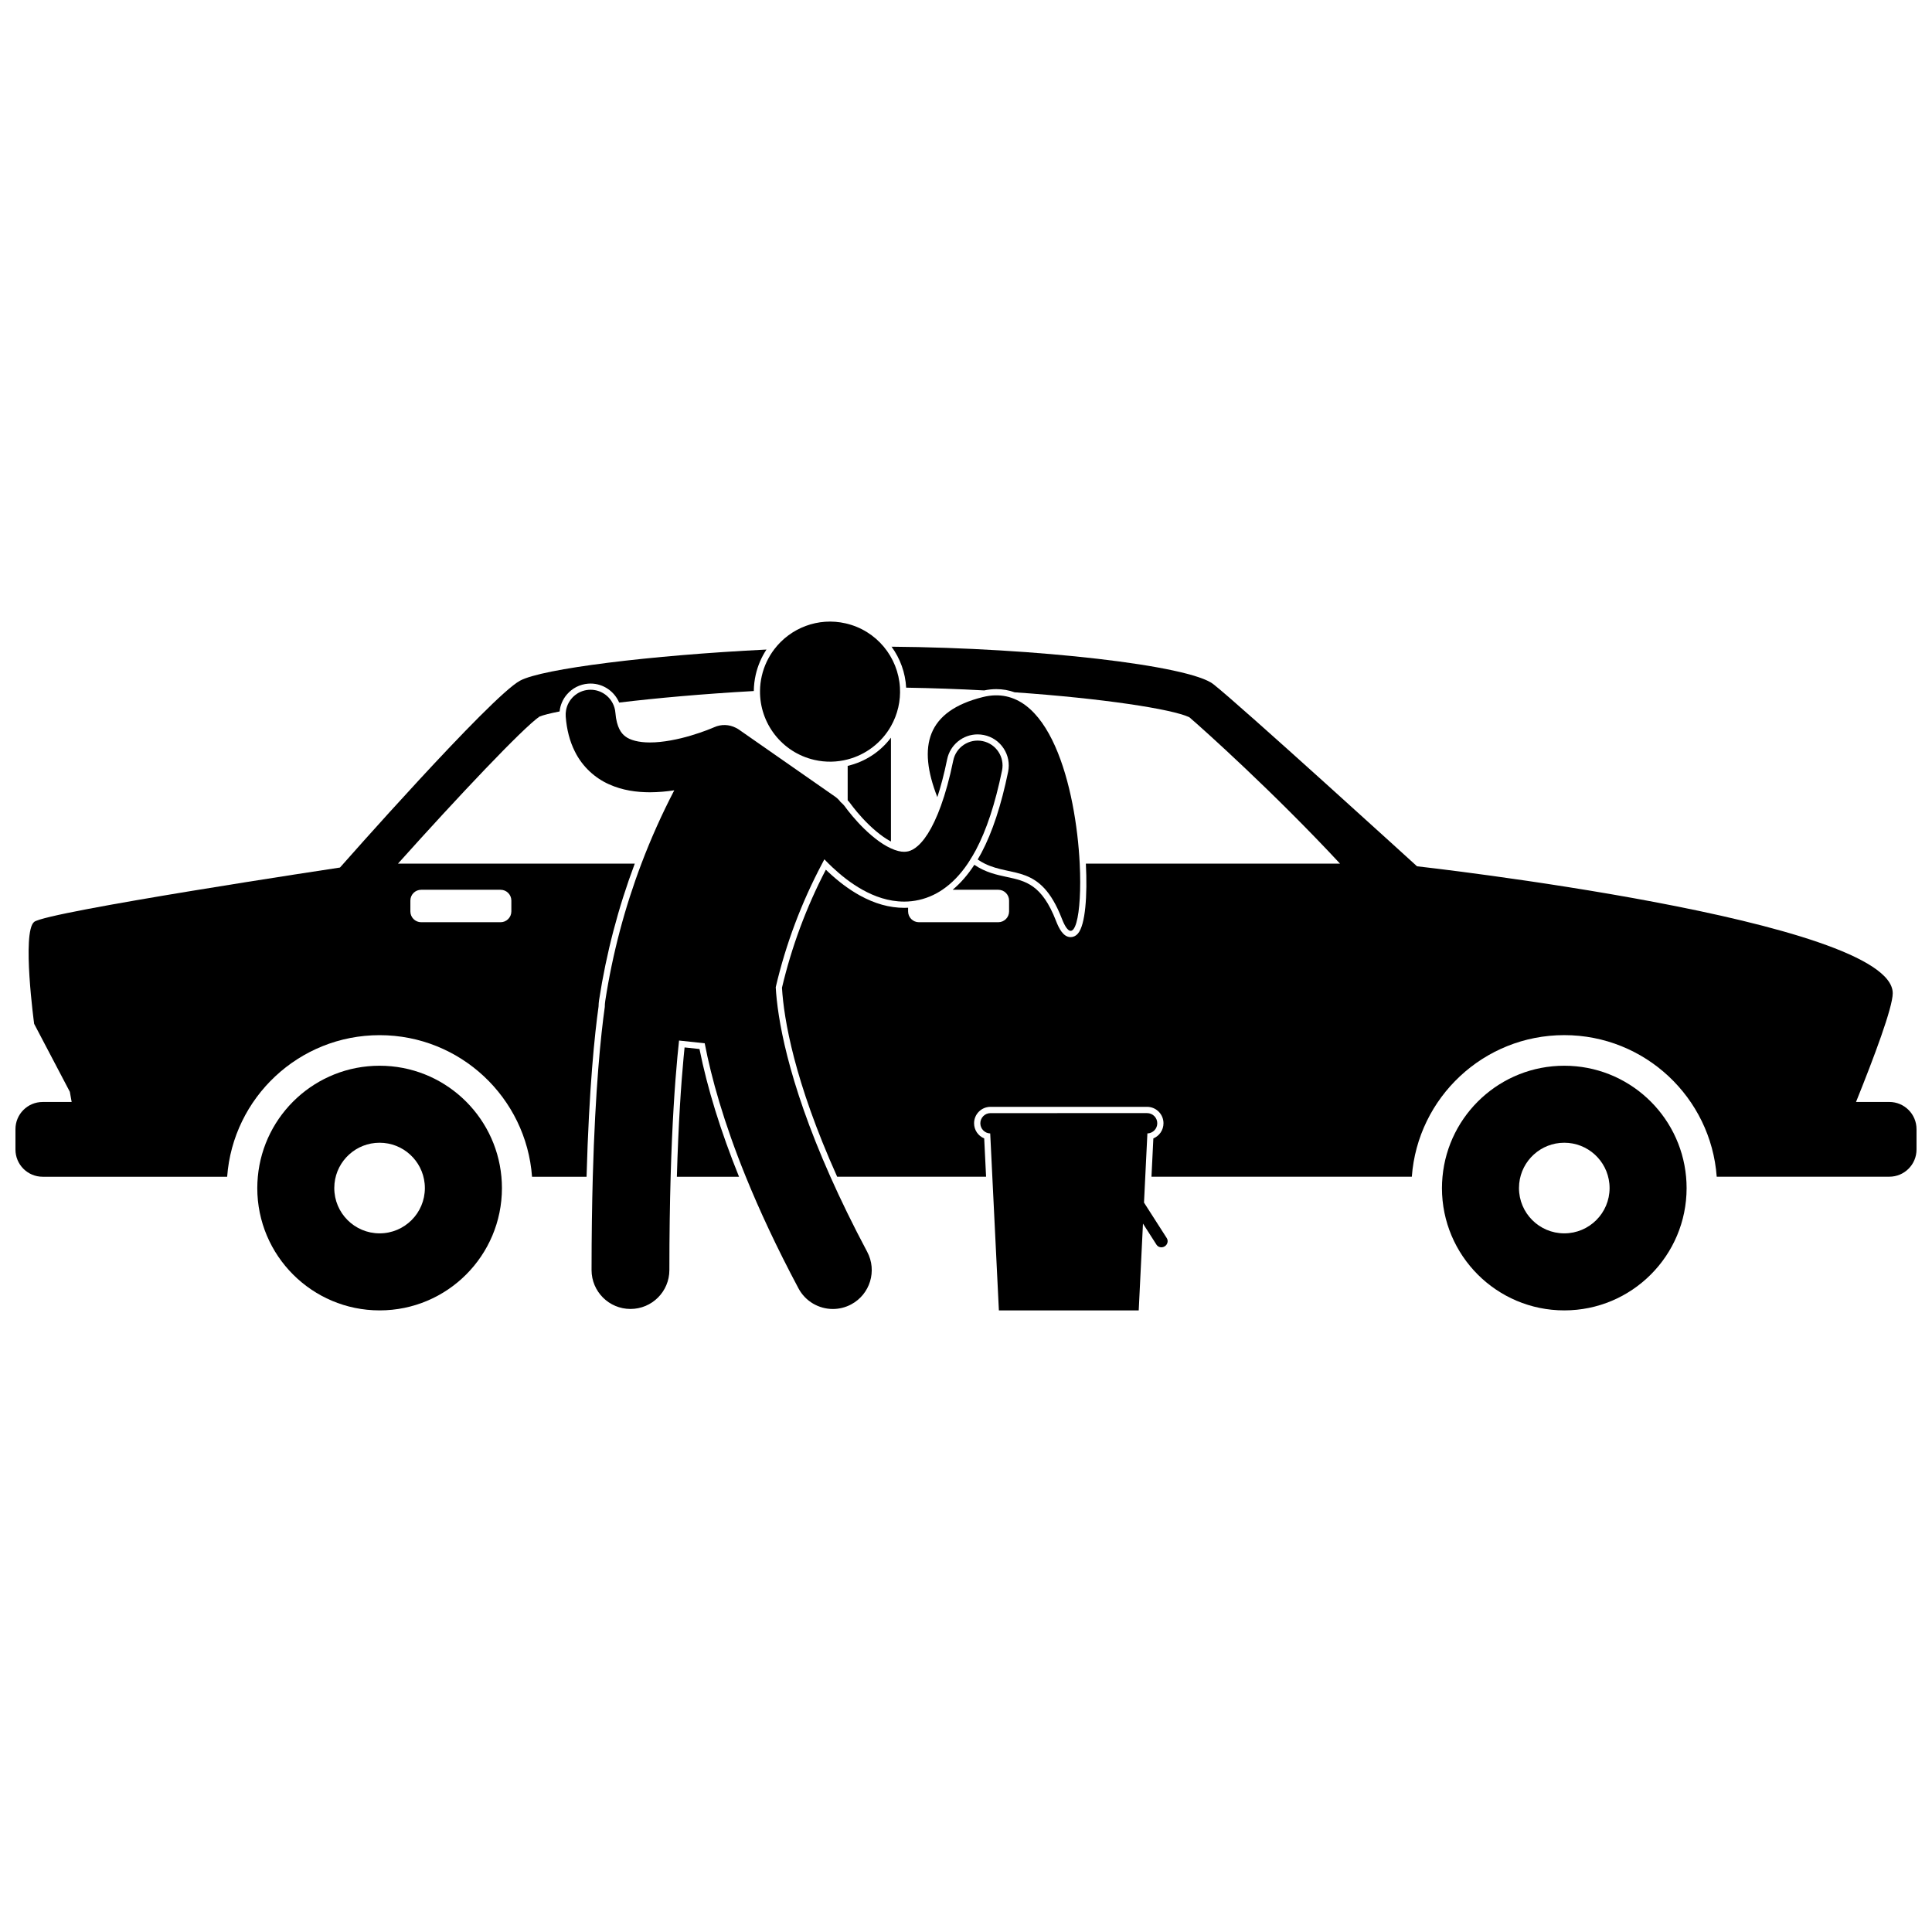
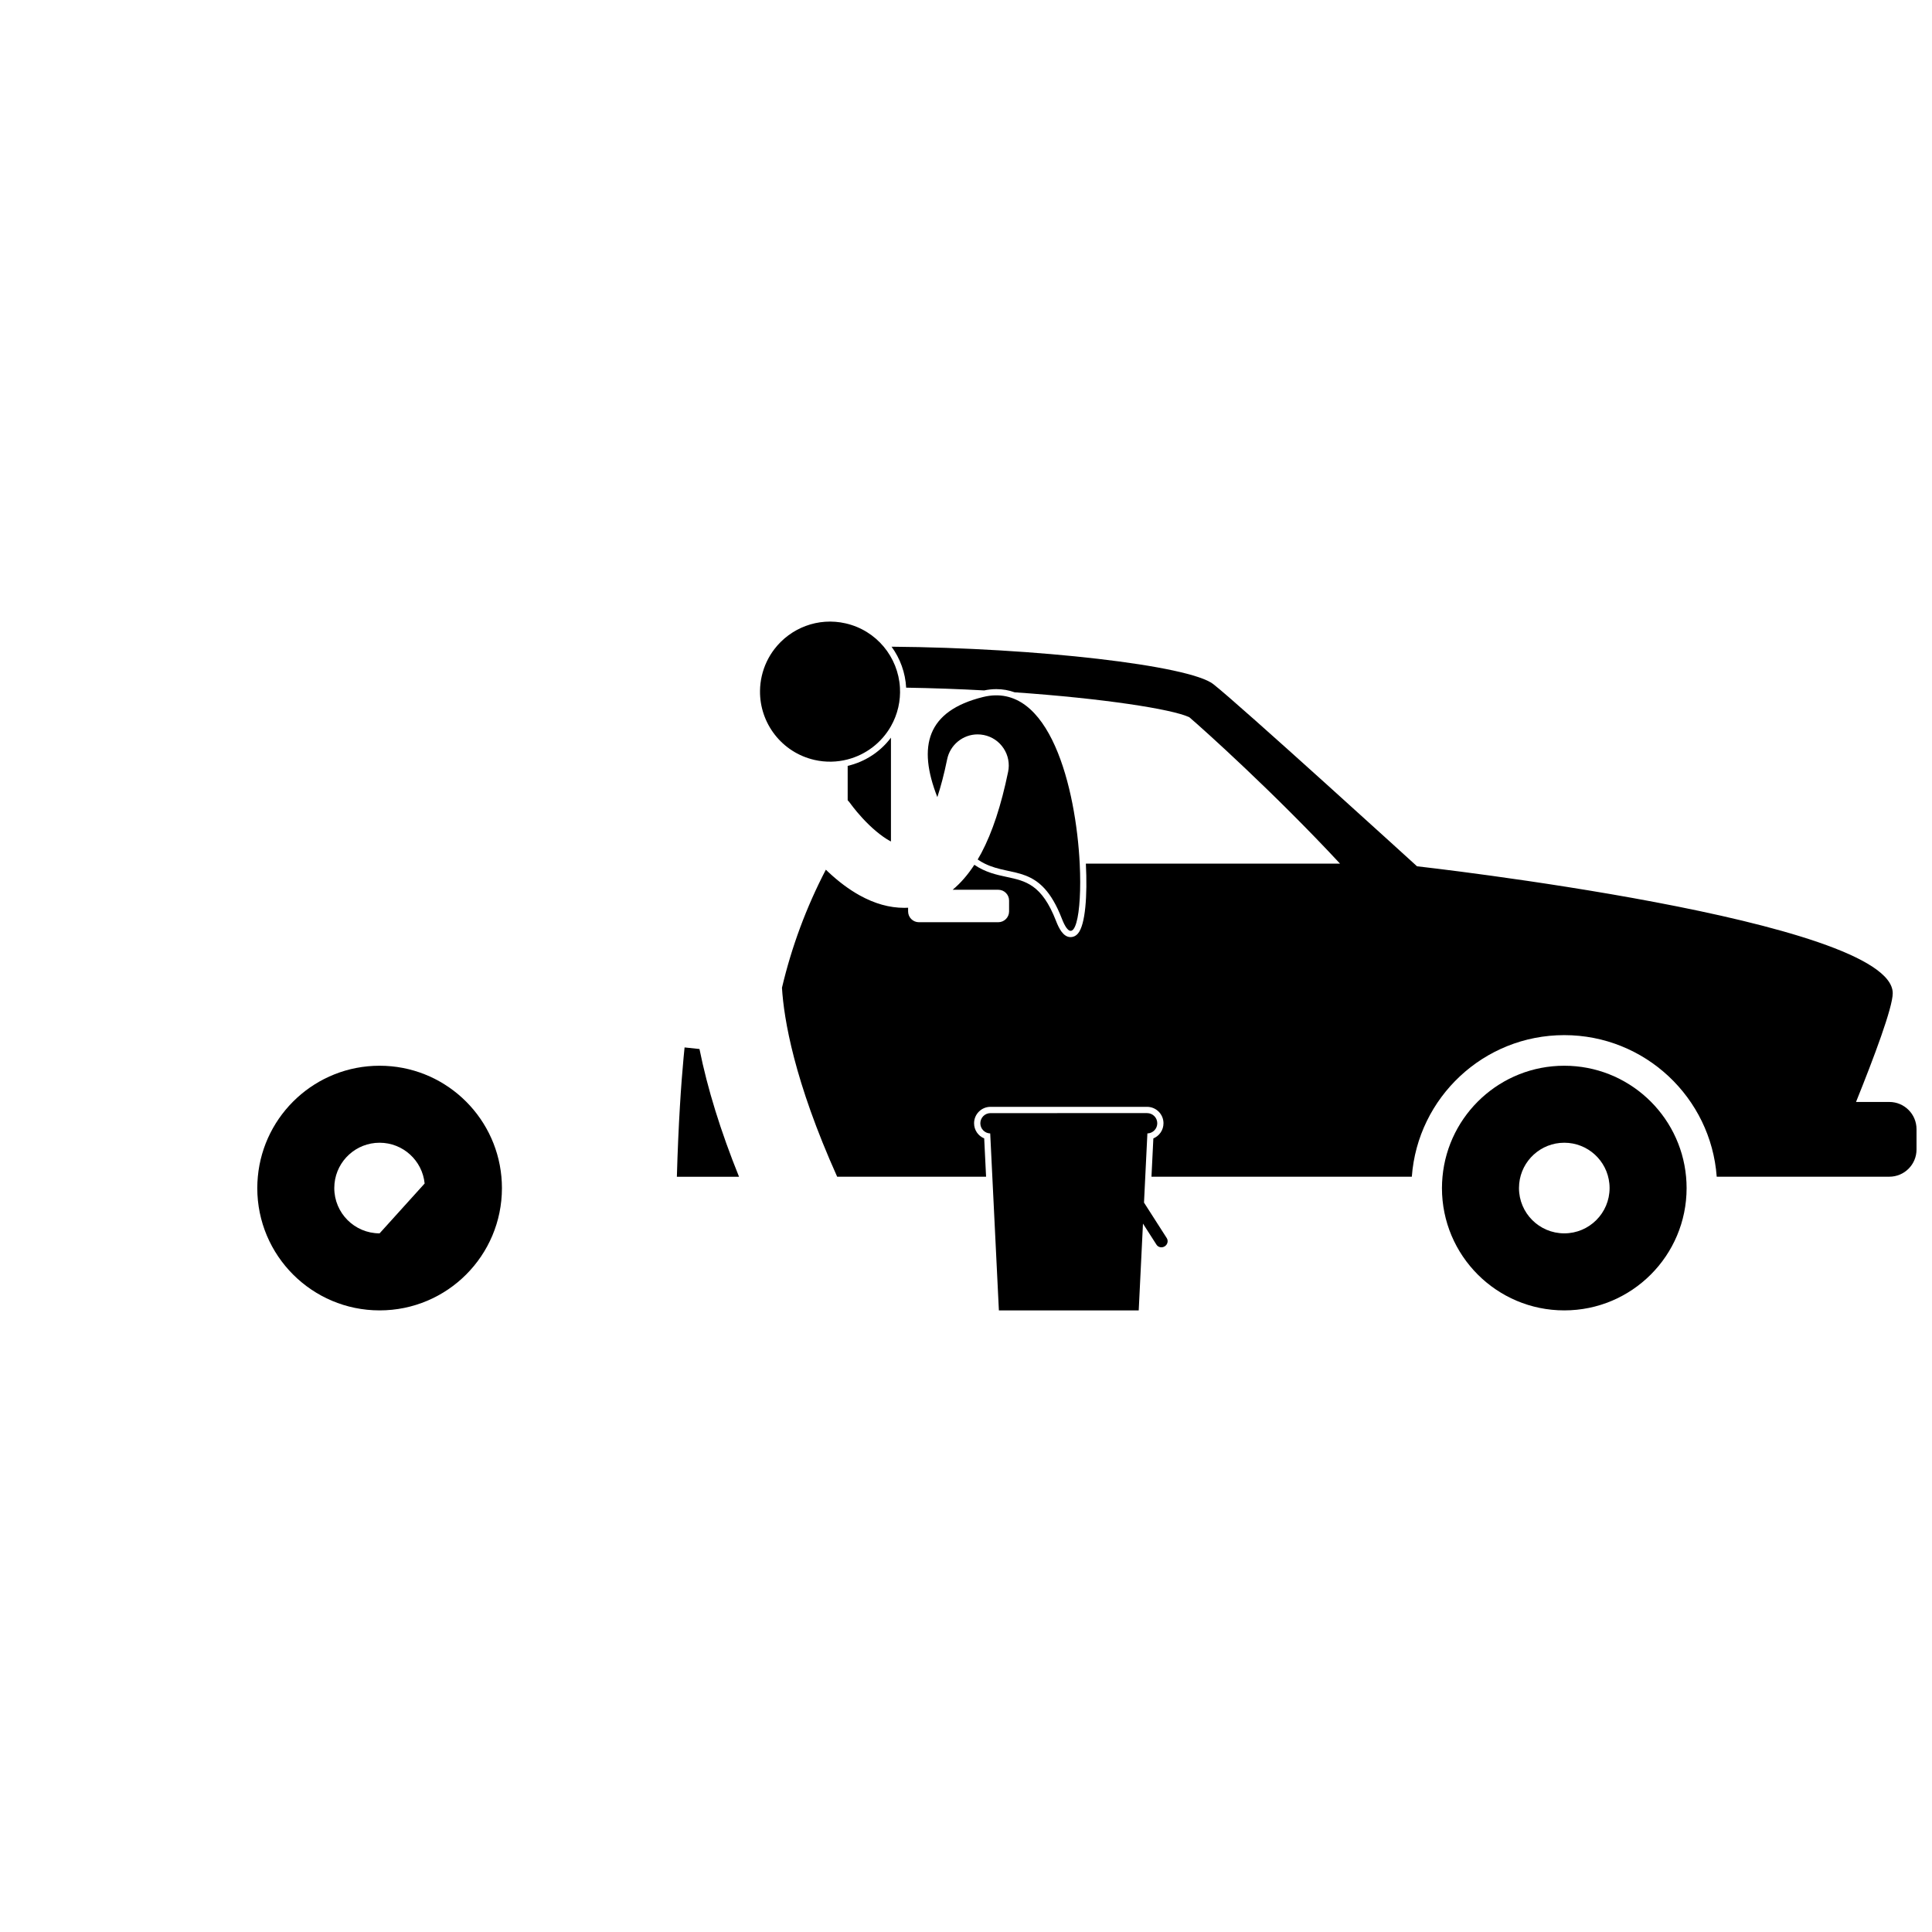
<svg xmlns="http://www.w3.org/2000/svg" width="800px" height="800px" version="1.1" viewBox="144 144 512 512">
  <defs>
    <clipPath id="b">
      <path d="m148.09 316h199.91v140h-199.91z" />
    </clipPath>
    <clipPath id="a">
      <path d="m351 315h300.9v141h-300.9z" />
    </clipPath>
  </defs>
  <g clip-path="url(#b)">
-     <path d="m155.3 455.85h48.898c1.539-20.973 19.027-37.52 40.402-37.52 21.367 0 38.859 16.547 40.395 37.52h14.449c0.66-23.668 2.176-37.926 3.18-45.113 0.008-0.582 0.055-1.16 0.141-1.715 1.902-12.383 5.074-24.477 9.457-36.152h-62.754c15.996-17.844 33.07-35.906 37.492-38.965 1.012-0.41 2.84-0.871 5.34-1.363 0.168-1.648 0.828-3.207 1.93-4.496 1.43-1.676 3.43-2.691 5.625-2.867 0.219-0.016 0.438-0.027 0.656-0.027 3.363 0 6.305 2.074 7.574 5.035 9.812-1.18 22.195-2.301 35.68-3.055 0.016-1.449 0.184-2.91 0.516-4.356 0.559-2.43 1.539-4.66 2.84-6.637-30.773 1.516-59.375 5.055-65.301 8.246-7.805 4.203-47.723 49.523-47.723 49.523-0.004 0-77.746 11.703-81.047 14.406-3.301 2.699 0 27.012 0 27.012l9.457 18.008 0.484 2.703h-7.691c-3.977 0-7.203 3.227-7.203 7.203v5.402c0 3.981 3.227 7.207 7.203 7.207zm97.453-73.184c0-1.586 1.285-2.867 2.867-2.867h21.027c1.586 0 2.867 1.281 2.867 2.867v2.867c0 1.586-1.285 2.867-2.867 2.867h-21.027c-1.586 0-2.867-1.285-2.867-2.867z" />
-   </g>
+     </g>
  <path d="m369.41 357 0.121 0.168c0.145 0.195 0.348 0.469 0.617 0.809 0.508 0.645 1.324 1.652 2.371 2.789 2.383 2.613 5.102 4.879 7.277 6.074 0.105 0.059 0.211 0.105 0.316 0.16v-27.512c-2.805 3.734-6.844 6.394-11.469 7.477v9.113c0.277 0.289 0.535 0.598 0.766 0.922z" />
  <g clip-path="url(#a)">
    <path d="m404.8 326.97c1.094-0.223 2.18-0.344 3.227-0.344 1.742 0 3.356 0.301 4.852 0.84 23.34 1.613 41.68 4.434 46.297 6.602 3.691 3.152 22.504 20.043 39.945 38.801h-67.355c0.43 8.5-0.129 16.195-2.074 18.496-0.684 0.809-1.445 0.98-1.965 0.98-1.957 0-3.098-2.301-3.875-4.305-3.738-9.645-8.039-10.566-13.02-11.633-2.738-0.586-5.68-1.219-8.621-3.227-1.73 2.656-3.648 4.871-5.75 6.617h12.09c1.586 0 2.867 1.281 2.867 2.867v2.867c0 1.586-1.285 2.867-2.867 2.867h-21.027c-1.586 0-2.867-1.285-2.867-2.867v-0.973c-0.332 0.016-0.668 0.031-1.004 0.031-3.977-0.012-7.836-1.098-11.855-3.32-2.809-1.566-5.535-3.598-8.336-6.219-0.199-0.191-0.402-0.379-0.602-0.574-5.164 9.918-9.074 20.434-11.629 31.285 0.504 8.332 3.227 24.695 14.625 50.078h39.465l-0.496-10.152c-1.586-0.648-2.684-2.195-2.684-4.016 0-2.398 1.949-4.348 4.344-4.348h41.504c2.398 0 4.348 1.949 4.348 4.348 0 1.816-1.098 3.363-2.684 4.016l-0.5 10.152h68.996c1.539-20.973 19.031-37.52 40.398-37.52 21.371 0 38.863 16.547 40.402 37.52h45.742c3.981 0 7.207-3.227 7.207-7.203v-5.402c0-3.977-3.227-7.203-7.207-7.203h-8.824c4.727-11.73 9.727-25.02 9.727-28.816 0-19.543-126.07-33.641-126.07-33.641s-47.426-43.199-54.027-48.301c-6.387-4.934-46.738-9.59-85.223-9.891 2.277 3.129 3.66 6.891 3.867 10.855 7.07 0.117 14.012 0.367 20.656 0.73z" />
  </g>
  <path d="m325.42 421.58c-0.086 0.84-0.172 1.73-0.262 2.672-0.645 6.898-1.367 17.266-1.781 31.598h16.473c-4.867-12.055-8.375-23.375-10.48-33.852z" />
-   <path d="m244.6 426.43c-16.895 0-30.758 12.922-32.273 29.414-0.09 0.988-0.145 1.988-0.145 3.004 0 17.902 14.516 32.418 32.422 32.418 17.902 0 32.414-14.512 32.414-32.418 0-1.016-0.051-2.012-0.141-3.004-1.523-16.492-15.387-29.414-32.277-29.414zm-0.004 44.422c-6.633 0-12.008-5.379-12.008-12.008 0-0.406 0.02-0.805 0.059-1.203 0.602-6.066 5.723-10.805 11.945-10.805s11.34 4.738 11.941 10.805c0.039 0.395 0.062 0.797 0.062 1.203 0.004 6.633-5.371 12.008-12 12.008z" />
+   <path d="m244.6 426.43c-16.895 0-30.758 12.922-32.273 29.414-0.09 0.988-0.145 1.988-0.145 3.004 0 17.902 14.516 32.418 32.422 32.418 17.902 0 32.414-14.512 32.414-32.418 0-1.016-0.051-2.012-0.141-3.004-1.523-16.492-15.387-29.414-32.277-29.414zm-0.004 44.422c-6.633 0-12.008-5.379-12.008-12.008 0-0.406 0.02-0.805 0.059-1.203 0.602-6.066 5.723-10.805 11.945-10.805s11.34 4.738 11.941 10.805z" />
  <path d="m558.55 426.43c-16.891 0-30.754 12.922-32.273 29.414-0.09 0.988-0.145 1.988-0.145 3.004 0 17.902 14.512 32.418 32.418 32.418s32.418-14.512 32.418-32.418c0-1.016-0.051-2.012-0.141-3.004-1.52-16.492-15.387-29.414-32.277-29.414zm0 44.422c-6.633 0-12.004-5.379-12.004-12.008 0-0.406 0.02-0.805 0.059-1.203 0.602-6.066 5.719-10.805 11.945-10.805 6.227 0 11.344 4.738 11.945 10.805 0.039 0.395 0.062 0.797 0.062 1.203 0 6.633-5.379 12.008-12.008 12.008z" />
  <path d="m403.07 338.62c0.562 0 1.125 0.059 1.676 0.172 2.156 0.441 4.012 1.699 5.227 3.543 1.211 1.84 1.633 4.043 1.188 6.203-1.844 8.93-4.16 15.961-7.082 21.496-0.32 0.602-0.648 1.176-0.984 1.742 0.617 0.426 1.234 0.781 1.852 1.086 7.398 3.668 14.785-0.031 20.449 14.574 3.305 8.527 5.422-0.914 4.738-14.574-0.996-19.824-7.894-48.539-25.641-44.141-14.891 3.688-17.371 13.039-12.09 26.523 0.883-2.695 1.777-5.988 2.602-10.031 0.781-3.824 4.176-6.594 8.066-6.594z" />
  <path d="m450.69 441.68c0-1.488-1.207-2.695-2.695-2.695l-41.5 0.004c-1.488 0-2.695 1.207-2.695 2.695 0 1.461 1.168 2.648 2.617 2.688l0.562 11.48 1.738 35.418h37.055l1.129-23.004 3.578 5.586c0.461 0.723 1.445 0.918 2.199 0.434 0.75-0.48 0.984-1.457 0.523-2.18l-6.027-9.41 0.336-6.844 0.562-11.48c1.453-0.043 2.617-1.227 2.617-2.691z" />
  <path d="m359.81 345.38c3.019 0.695 6.031 0.605 8.836-0.129 4.805-1.254 8.98-4.41 11.469-8.809 0.863-1.527 1.527-3.199 1.941-4.996 0.402-1.758 0.539-3.516 0.438-5.227-0.23-4.031-1.777-7.824-4.301-10.844-2.504-2.996-5.973-5.231-10.07-6.172-7.32-1.684-14.625 1.223-18.906 6.828-1.562 2.043-2.723 4.438-3.336 7.106-0.301 1.305-0.453 2.613-0.469 3.898-0.129 8.562 5.719 16.352 14.398 18.344z" />
-   <path d="m361.87 372.86c0.199-0.375 0.387-0.758 0.59-1.133 0.355 0.371 0.73 0.75 1.117 1.133 0.328 0.324 0.668 0.652 1.02 0.984 2.227 2.082 4.879 4.234 8.008 5.977 3.121 1.727 6.797 3.102 11 3.113h0.055c0.332 0 0.668-0.012 1.004-0.031 2.527-0.148 5.152-0.855 7.578-2.195 0.512-0.281 1.016-0.59 1.504-0.922 2.527-1.699 4.758-4.027 6.719-6.93 0.148-0.219 0.289-0.453 0.434-0.68 0.297-0.461 0.59-0.934 0.879-1.422 0.285-0.488 0.57-0.98 0.844-1.496 2.801-5.305 5.082-12.129 6.926-21.059 0.738-3.57-1.562-7.059-5.133-7.797-3.57-0.734-7.062 1.562-7.793 5.133-0.984 4.816-2.106 8.785-3.266 11.996-0.273 0.758-0.551 1.473-0.828 2.148-1.184 2.879-2.383 5.019-3.496 6.496-1.238 1.656-2.309 2.504-3.141 2.961-0.844 0.449-1.484 0.586-2.285 0.598-0.914 0.012-2.121-0.277-3.484-0.898-0.359-0.164-0.727-0.348-1.105-0.559-2.719-1.488-5.637-4.141-7.703-6.402-1.039-1.133-1.883-2.16-2.453-2.883-0.078-0.102-0.141-0.184-0.211-0.27-0.176-0.227-0.328-0.426-0.426-0.559-0.07-0.094-0.117-0.16-0.145-0.199l-0.02-0.027c-0.367-0.523-0.797-0.973-1.27-1.355-0.391-0.539-0.867-1.027-1.441-1.434-8.539-5.953-17.074-11.902-25.609-17.852-0.246-0.176-0.508-0.312-0.777-0.438-1.719-0.871-3.801-0.984-5.695-0.133h-0.004l-0.047 0.02c-0.402 0.176-2.859 1.227-6.137 2.191-3.269 0.98-7.391 1.836-10.848 1.824-3.019 0.012-5.289-0.648-6.492-1.586-0.633-0.477-1.121-1.016-1.598-1.949-0.465-0.93-0.898-2.309-1.059-4.356-0.07-0.898-0.32-1.738-0.707-2.488-1.18-2.301-3.656-3.785-6.394-3.57-3.051 0.238-5.445 2.519-5.969 5.394-0.102 0.551-0.137 1.121-0.094 1.703 0.266 3.422 1.055 6.531 2.422 9.242 2.016 4.098 5.422 7.082 9.027 8.684 3.613 1.637 7.34 2.121 10.863 2.129 2.223-0.008 4.391-0.207 6.453-0.52-3.281 6.301-6.184 12.785-8.695 19.414-4.449 11.734-7.676 23.934-9.594 36.402-0.082 0.539-0.121 1.066-0.121 1.586-1.035 7.371-2.527 21.543-3.18 44.996-0.203 7.32-0.324 15.531-0.328 24.734 0 5.695 4.617 10.312 10.312 10.312s10.312-4.617 10.312-10.312c0-9.262 0.125-17.48 0.332-24.734 0.398-13.945 1.102-24.34 1.793-31.75 0.148-1.586 0.293-3.019 0.438-4.336 2.266 0.242 4.535 0.484 6.801 0.727 1.746 9.098 5 20.855 10.887 35.363 3.59 8.836 8.156 18.688 13.961 29.582 1.855 3.484 5.426 5.469 9.113 5.469 1.637 0 3.293-0.391 4.84-1.211 5.027-2.68 6.934-8.926 4.254-13.949-3.812-7.16-7.027-13.785-9.746-19.887-11.539-25.918-14.043-42.41-14.488-50.223 2.664-11.414 6.812-22.418 12.297-32.77z" />
</svg>